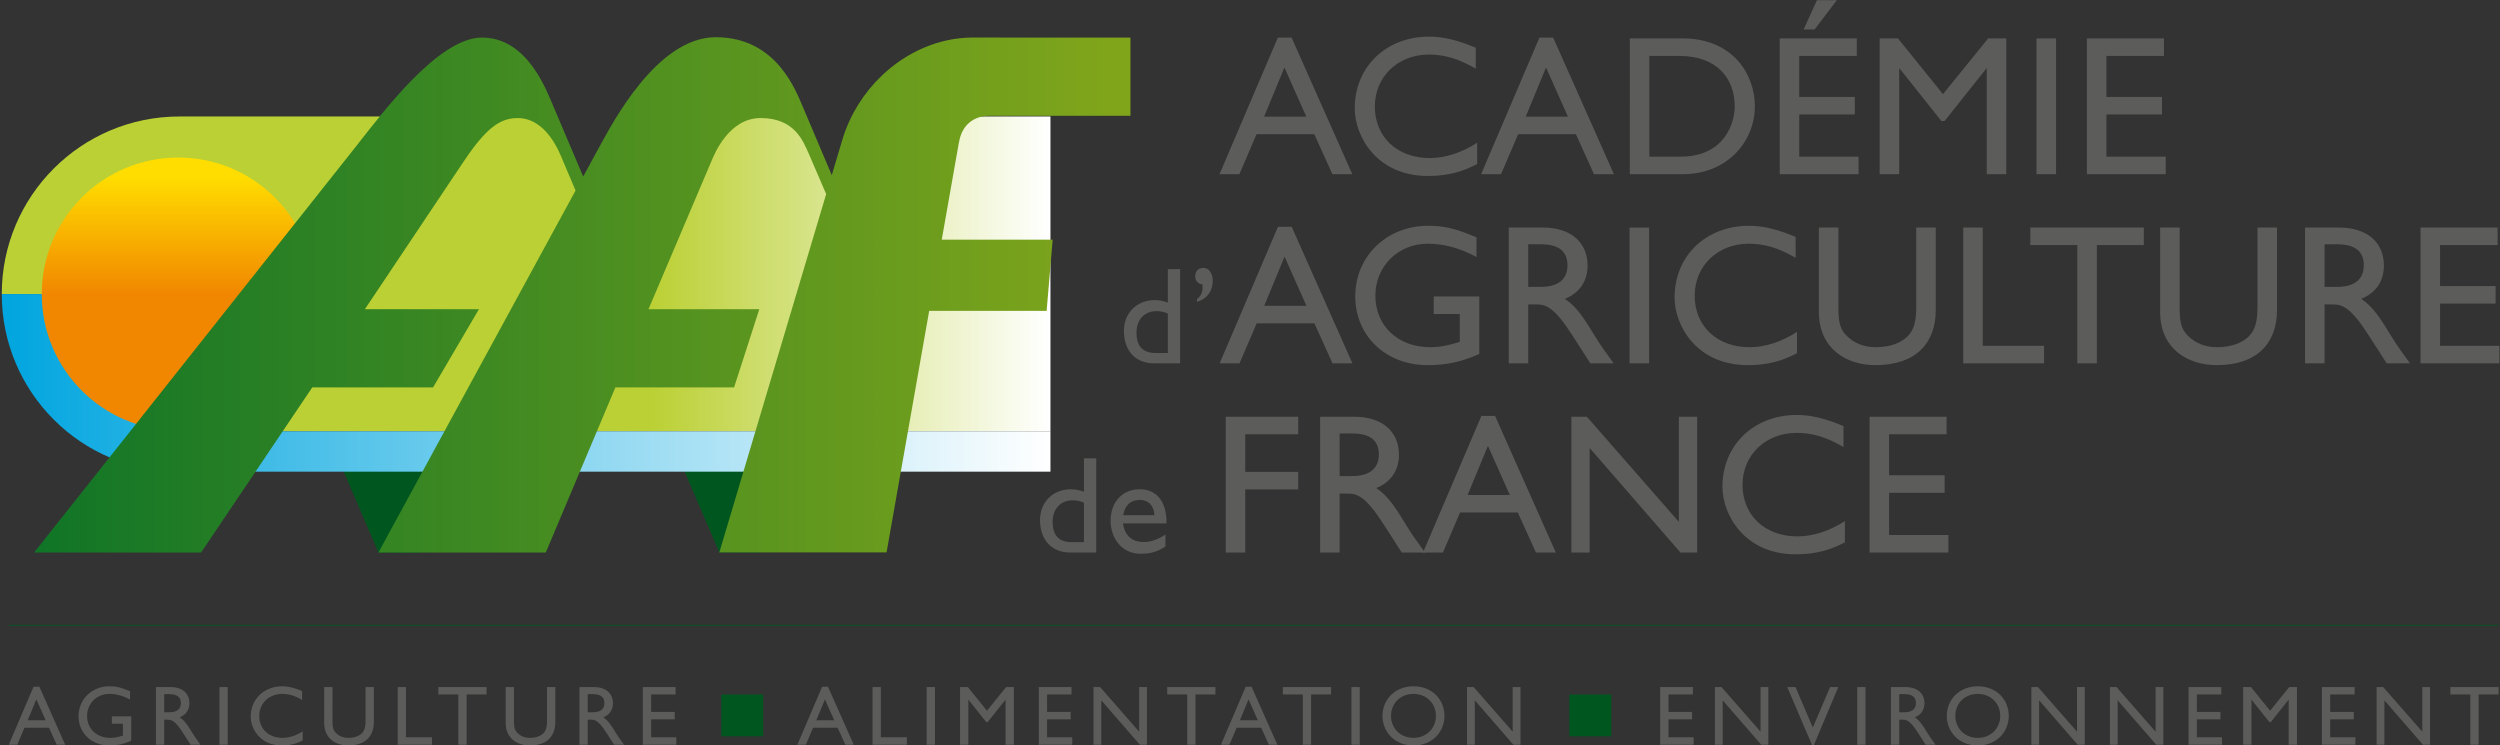
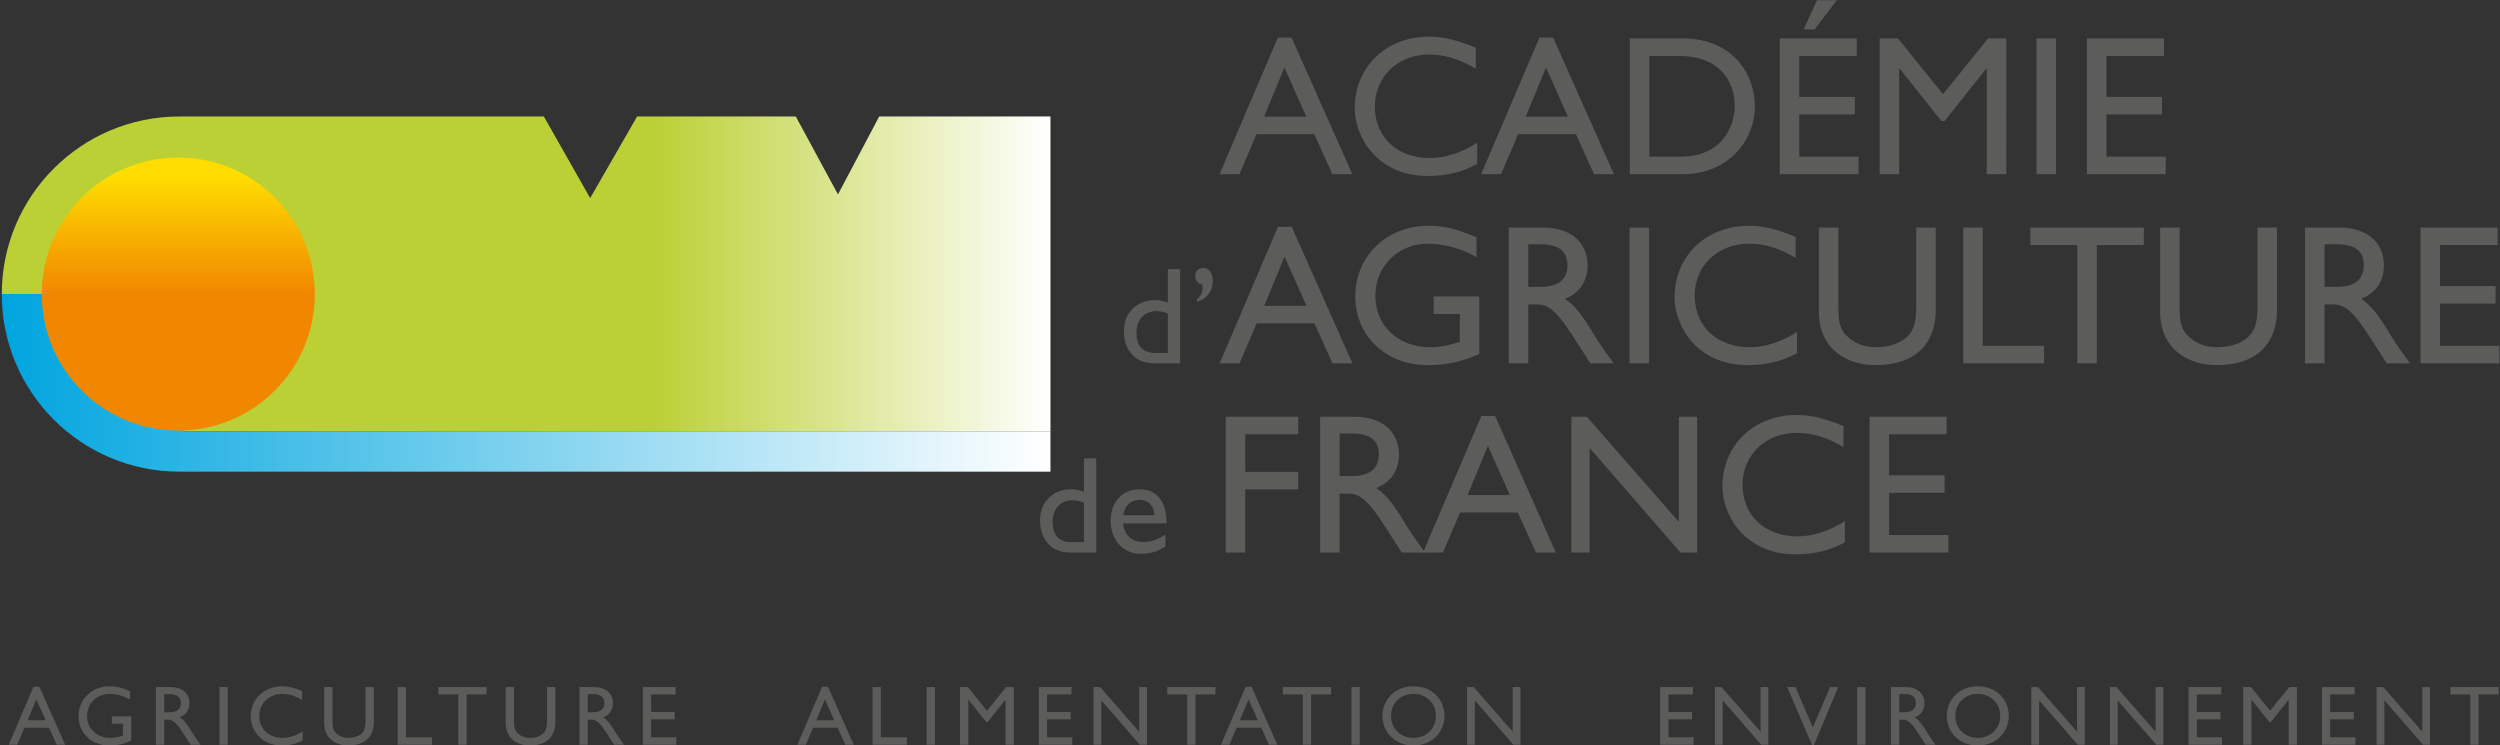
<svg xmlns="http://www.w3.org/2000/svg" height="913.461" width="3063.293">
  <rect width="100%" height="100%" fill="#333333" stroke="none" />
  <defs>
    <linearGradient id="A" spreadMethod="pad" y2="433.518" x2="965.597" y1="433.518" x1="1.62" href="#V">
      <stop offset="0" stop-color="#bbd034" />
      <stop offset=".619" stop-color="#bbd034" />
      <stop offset="1" stop-color="#fff" />
    </linearGradient>
    <linearGradient id="B" spreadMethod="pad" y2="333.343" x2="965.597" y1="333.343" x1="1.62" href="#V">
      <stop offset="0" stop-color="#00a5df" />
      <stop offset="1" stop-color="#fff" />
    </linearGradient>
    <clipPath id="C">
      <path d="M0 685.096h2297.467V0H0z" />
    </clipPath>
    <clipPath id="D">
      <path d="M0 415.684h959.217V250.941H0z" />
    </clipPath>
    <clipPath id="E">
      <path d="M0 415.684h959.217V250.941H0z" />
    </clipPath>
    <clipPath id="F">
      <path d="M0 373.333h719.413V496.89H0z" />
    </clipPath>
    <clipPath id="G">
-       <path d="M0 373.333h719.413V496.89H0z" />
-     </clipPath>
+       </clipPath>
    <linearGradient id="H" spreadMethod="pad" y2="435.115" x2="719.413" y1="435.115" x1="0" href="#V">
      <stop offset="0" stop-color="#fff" />
      <stop offset=".824" stop-color="#fff" />
      <stop offset="1" stop-color="#1d1d1b" />
    </linearGradient>
    <mask height="1" width="1" y="0" x="0" maskUnits="userSpaceOnUse">
      <g clip-path="url(#D)">
        <path d="M0 415.684h959.217V250.942H0z" fill="#000" fill-opacity="1" fill-rule="nonzero" stroke="none" />
        <g clip-path="url(#E)">
          <g clip-path="url(#F)">
            <path d="M0 373.333h719.413V496.89H0z" fill="#000" fill-opacity="1" fill-rule="nonzero" stroke="none" />
          </g>
          <g clip-path="url(#G)">
            <path d="M0 373.333h719.421v123.565H0z" fill="#000" fill-opacity="1" fill-rule="nonzero" stroke="none" />
          </g>
          <path d="M0 373.333h719.413V496.89H0z" fill="url(#H)" stroke="none" />
        </g>
      </g>
    </mask>
    <clipPath>
      <path d="M0 415.684h959.217V250.941H0z" />
    </clipPath>
    <linearGradient id="K" spreadMethod="pad" y2="540.449" x2="163.873" y1="289.464" x1="163.873" href="#V">
      <stop offset="0" stop-color="#f18700" />
      <stop offset=".5" stop-color="#f18700" />
      <stop offset=".931" stop-color="#fd0" />
    </linearGradient>
    <clipPath id="L">
      <path d="M0 685.096h2297.467V0H0z" />
    </clipPath>
    <clipPath id="M">
      <path d="M0 0h2297.467v685.096H0z" />
    </clipPath>
    <linearGradient id="N" spreadMethod="pad" y2="414.235" x2="1039.121" y1="414.235" x1="31.353" href="#V">
      <stop offset="0" stop-color="#107527" />
      <stop offset=".98" stop-color="#80a51b" />
    </linearGradient>
    <clipPath id="O">
-       <path d="M0 685.096h2297.467V0H0z" />
-     </clipPath>
+       </clipPath>
    <path id="P" d="M209.32.712h-7.617v53.009h7.617z" />
    <path id="Q" d="M373.181 7.547h23.939V.711h-31.556V53.72h7.617z" />
    <path id="R" d="M621.001 46.879h-22.46V30.864h21.691v-6.836h-21.691V7.542h23.157V.706h-30.774v53.021h30.077z" />
    <path id="S" d="M1117.255 46.879h-18.344V.706h-7.617v46.173h-18.344v6.848h44.305z" />
    <path id="T" d="M1556.152 46.879h-22.46V30.864h21.691v-6.836h-21.691V7.542h23.157V.706h-30.786v53.021h30.089z" />
    <path id="U" d="M1916.38.71h-6.528l-35.447 40.804V.71h-7.144v53.009h6.056l35.919-41.04v41.04h7.144z" />
    <linearGradient id="V" gradientUnits="userSpaceOnUse" />
  </defs>
  <g transform="matrix(1.333 0 0 -1.333 0 913.461)">
-     <path d="M696.588 259.85l2.531-82.377-37.895.012-35.375 82.365zm-289.462-.078l-21.384-82.377-37.907.012-35.362 82.365z" fill="#00561f" />
    <path d="M808.168 578.183l-37.89-71.624-38.764 71.624H585.638l-43.155-74.999-42.548 74.999H164.847c-90.148 0-163.227-73.079-163.227-163.226h0 145.703l20.367-126.104h797.907v289.33z" fill="url(#A)" />
    <path d="M1.62 414.957c0-90.148 73.079-163.227 163.227-163.227h0 800.75v37.123H167.69l-20.367 126.104z" fill="url(#B)" />
    <g clip-path="url(#C)" />
    <path d="M38.38 414.952c0-69.297 56.179-125.488 125.487-125.488h0c69.309 0 125.499 56.191 125.499 125.488h0c0 69.306-56.19 125.497-125.499 125.497h0c-69.308 0-125.487-56.191-125.487-125.497" fill="url(#K)" />
    <g clip-path="url(#L)">
      <path d="M33.4 42.372l8.563-19.196H25.464zm-2.567 11.661L8.053.704h7.783l6.671 15.624h22.53L52.135.704h7.769L36.203 54.033z" fill="#5c5c5b" />
    </g>
    <g clip-path="url(#M)">
      <g fill="#5c5c5b">
        <path d="M120.622 4.363C113.549 1.252 107.801.011 100.409.011c-16.239 0-28.208 11.341-28.208 26.883 0 15.636 12.277 27.522 28.445 27.522 6.221 0 10.573-1.005 18.888-4.506v-7.7c-6.221 3.43-12.667 5.216-19.043 5.216-11.508 0-20.437-8.787-20.437-20.295C80.054 15.315 88.913 7 101.497 7c4.128 0 7.853.935 11.508 2.106v10.881h-10.183v6.836h17.8zm36.068 49.362c10.728 0 17.421-5.677 17.421-14.855 0-6.138-3.193-10.728-8.87-12.974 4.826-3.194 7.77-8.09 11.816-14.702 2.258-3.642 3.572-5.428 7.226-10.49h-9.096l-6.989 10.893c-7.001 10.869-10.183 12.123-14.075 12.123h-3.181V.704h-7.617v53.021zm-5.748-23.169h4.896c8.161 0 10.491 4.198 10.42 8.633-.083 4.968-3.039 7.996-10.42 7.996h-4.896z" />
        <use href="#P" />
        <path d="M277.724 41.904c-6.54 3.808-12.135 5.524-18.261 5.524-12.135 0-21.147-8.635-21.147-20.296 0-11.887 8.704-20.131 21.455-20.131 5.984 0 12.513 2.106 18.497 5.986V4.672c-5.216-2.72-10.881-4.66-19.208-4.66-19.893 0-28.597 15.304-28.597 26.421 0 16.168 12.205 27.984 29.07 27.984 5.442 0 10.964-1.325 18.191-4.352zm65.912-20.363c0-12.987-7.771-21.537-23.548-21.537-11.2 0-22.081 6.304-22.081 20.757v32.963h7.616V22.393c0-5.985.781-8.469 3.193-10.881 3.028-3.028 6.836-4.507 11.425-4.507 5.831 0 10.03 1.869 12.443 4.269 2.72 2.722 3.335 6.612 3.335 11.591v30.859h7.617z" />
        <use href="#Q" />
        <path d="M447.264 46.879H428.92V.706h-7.617v46.173h-18.344v6.848h44.305zm63.201-25.338c0-12.987-7.771-21.537-23.548-21.537-11.2 0-22.081 6.304-22.081 20.757v32.963h7.616V22.393c0-5.985.781-8.469 3.181-10.881 3.04-3.028 6.848-4.507 11.437-4.507 5.831 0 10.03 1.869 12.443 4.269 2.708 2.722 3.335 6.612 3.335 11.591v30.859h7.617zm35.521 32.184c10.728 0 17.421-5.677 17.421-14.855 0-6.138-3.193-10.728-8.87-12.974 4.826-3.194 7.77-8.09 11.816-14.702 2.258-3.642 3.572-5.428 7.238-10.49h-9.108l-6.989 10.893c-7.001 10.869-10.183 12.123-14.075 12.123h-3.181V.704h-7.617v53.021zm-5.748-23.169h4.896c8.161 0 10.491 4.198 10.42 8.633-.083 4.968-3.039 7.996-10.42 7.996h-4.896z" />
        <use href="#R" />
        <path d="M784.787.713h-7.771l-7.073 15.612H747.4L740.719.713h-7.771l22.767 53.317h5.369zm-34.429 22.46h16.476l-8.552 19.196zM809.67 7.547h23.939V.711h-31.556V53.72h7.617zM859.419.712h-7.617v53.009h7.617zM931.941.71h-7.617v41.277h-.154l-16.321-20.52h-1.253l-16.323 20.52h-.153V.71h-7.618v53.009h7.156l17.564-21.761 17.646 21.761h7.073zm53.012 46.169h-22.46V30.864h21.691v-6.836h-21.691V7.542h23.157V.706h-30.774v53.021h30.077zM1054.292.71h-6.528l-35.447 40.804V.71h-7.144v53.009h6.056l35.907-41.04v41.04h7.156z" />
        <use href="#S" />
        <path d="M1174.164.713h-7.771l-7.073 15.612h-22.543L1130.096.713h-7.771l22.767 53.317h5.369zm-34.429 22.46h16.476l-8.552 19.196zm83.799 23.706h-18.344V.706h-7.617v46.173h-18.344v6.848h44.305zm26.35-46.167h-7.617v53.009h7.617zm49.363 53.706c17.492 0 28.528-12.431 28.528-27.203 0-14.3-10.728-27.214-28.681-27.214-17.34 0-28.292 12.832-28.292 27.214 0 14.69 11.272 27.203 28.445 27.203m0-47.416c11.887 0 20.673 8.633 20.673 20.213 0 11.662-8.786 20.212-20.673 20.212-11.816 0-20.592-8.55-20.592-20.212 0-11.58 8.776-20.213 20.592-20.213m98.41-6.292h-6.529l-35.446 40.804V.71h-7.156v53.009h6.068l35.907-41.04v41.04h7.156z" />
        <use href="#T" />
        <path d="M1625.489.71h-6.529l-35.446 40.804V.71h-7.144v53.009h6.056l35.919-41.04v41.04h7.144zm41.823-.47h-1.561l-22.922 53.483h7.618l15.93-37.232 15.86 37.232h7.535zm47.492.472h-7.617v53.009h7.617zm36.766 53.013c10.739 0 17.421-5.677 17.421-14.855 0-6.138-3.193-10.728-8.87-12.974 4.825-3.194 7.77-8.09 11.816-14.702 2.258-3.642 3.572-5.428 7.238-10.49h-9.108l-6.989 10.893c-7.001 10.869-10.184 12.123-14.075 12.123h-3.181V.704h-7.617v53.021zm-5.748-23.169h4.896c8.161 0 10.491 4.198 10.42 8.633-.083 4.968-3.028 7.996-10.42 7.996h-4.896zm72.148 23.862c17.492 0 28.527-12.431 28.527-27.203 0-14.3-10.727-27.214-28.68-27.214-17.34 0-28.292 12.832-28.292 27.214 0 14.69 11.272 27.203 28.445 27.203m0-47.416c11.887 0 20.673 8.633 20.673 20.213 0 11.662-8.786 20.212-20.673 20.212-11.816 0-20.592-8.55-20.592-20.212 0-11.58 8.776-20.213 20.592-20.213" />
        <use href="#U" />
        <path d="M1988.589.71h-6.528l-35.447 40.804V.71h-7.144v53.009h6.056l35.919-41.04v41.04h7.144zm53.251 46.169h-22.46V30.864h21.691v-6.836h-21.691V7.542h23.157V.706h-30.774v53.021h30.077zM2111.406.71h-7.617v41.277h-.154l-16.321-20.52h-1.243l-16.333 20.52h-.153V.71h-7.618v53.009h7.156l17.575-21.761 17.635 21.761h7.073zm53.022 46.169h-22.46V30.864h21.691v-6.836h-21.691V7.542h23.157V.706h-30.786v53.021h30.089zM2233.758.71h-6.528l-35.447 40.804V.71h-7.144v53.009h6.056l35.919-41.04v41.04h7.144zm62.967 46.169h-18.344V.706h-7.617v46.173h-18.344v6.848h44.305z" />
      </g>
-       <path d="M8.245 110.484h2288.474" fill="none" stroke="#00561f" stroke-width=".76" stroke-miterlimit="13.333" />
      <g fill="#5c5c5b">
        <path d="M1243.058 525.161h-18.296l-16.653 36.771h-53.07l-15.742-36.771h-18.296l53.613 125.535h12.631zm-81.064 52.88h38.793l-20.129 45.204zm321.537-52.88h-18.296l-16.653 36.771h-53.07l-15.741-36.771h-18.297l53.613 125.535h12.631zm-81.064 52.88h38.793l-20.129 45.204zm95.695 71.922h48.504c46.115 0 66.435-32.939 66.435-62.412 0-32.016-25.075-62.401-66.258-62.401h-48.681zm17.943-108.704h28.55c40.627 0 49.947 30.928 49.947 46.292 0 25.073-15.919 46.304-50.869 46.304h-27.628zm190.675 92.601h-52.88v-37.705h51.057v-16.098H1653.9v-38.805h54.524v-16.096h-72.467v124.801h70.823zm-18.297 51.236l-20.498-26.895h-10.064l12.264 26.895zm155.73-159.941h-17.931v97.173h-.366l-38.427-48.314h-2.933l-38.427 48.314h-.367v-97.173h-17.941v124.801h16.841l41.36-51.236 41.538 51.236h16.653zm45.74.002h-17.941v124.801h17.941zm99.189 108.7h-52.88v-37.693h51.047v-16.11h-51.047v-38.793h54.524v-16.108h-72.465v124.813h70.821zm-904.346-282.582h-23.985c-17.02 0-27.688 11.555-27.688 29.84 0 16.499 11.816 28.303 28.445 28.303 3.808 0 7.368-.639 11.933-2.283v30.728h11.295zm-11.295 45.831c-3.808 1.525-6.729 2.152-10.538 2.152-10.916 0-18.284-7.864-18.284-19.799 0-10.668 4.316-18.663 17.397-18.663h11.425zm26.792 13.076c5.204 4.447 5.335 8.504 5.073 13.589-4.056.498-6.729 3.419-6.729 7.487 0 5.075 3.312 7.747 7.617 7.747 5.216 0 8.515-5.334 8.515-11.815 0-9.391-5.085-16.629-14.476-19.421zm142.882-58.91h-18.296l-16.653 36.783h-53.07l-15.742-36.783h-18.296l53.625 125.535h12.619zm-81.064 52.892h38.793l-20.129 45.204zm256.228 71.918c25.251 0 40.993-13.365 40.993-34.951 0-14.464-7.51-25.262-20.864-30.561 11.343-7.511 18.298-19.041 27.819-34.595 5.299-8.598 8.42-12.809 17.007-24.694h-21.407l-16.464 25.617c-16.475 25.617-23.973 28.539-33.128 28.539h-7.499v-54.156h-17.93v124.801zm-13.543-54.536h11.532c19.207 0 24.707 9.888 24.518 20.308-.178 11.72-7.132 18.852-24.518 18.852h-11.532zm111.072-70.273h-17.943v124.801h17.943zm263.52 49.045c0-30.561-18.297-50.692-55.459-50.692-26.35 0-51.969 14.82-51.969 48.859v77.598h17.943v-73.754c0-14.087 1.833-19.942 7.498-25.618 7.144-7.132 16.108-10.609 26.907-10.609 13.72 0 23.608 4.388 29.273 10.065 6.41 6.398 7.864 15.552 7.864 27.262v72.654h17.943zm43.183-32.939h56.369V351.27h-74.3v124.813h17.931zm148.071 92.597h-43.193V351.272h-17.931v108.704h-43.181v16.109h104.305zm122.421-59.658c0-30.561-18.297-50.692-55.447-50.692-26.35 0-51.969 14.82-51.969 48.859v77.598h17.931v-73.754c0-14.087 1.833-19.942 7.51-25.618 7.132-7.132 16.096-10.609 26.895-10.609 13.72 0 23.608 4.388 29.284 10.065 6.399 6.398 7.865 15.552 7.865 27.262v72.654h17.931zm57.276 75.764c25.25 0 40.993-13.365 40.993-34.951 0-14.464-7.51-25.262-20.864-30.561 11.343-7.511 18.298-19.041 27.819-34.595 5.309-8.598 8.42-12.809 17.019-24.694h-21.419l-16.464 25.617c-16.476 25.617-23.973 28.539-33.116 28.539h-7.511v-54.156h-17.93v124.801zm-13.543-54.536h11.532c19.219 0 24.707 9.888 24.518 20.308-.178 11.72-7.132 18.852-24.518 18.852h-11.532zm159.027 38.43h-52.892v-37.693h51.059v-16.11h-51.059V367.38h54.536v-16.108h-72.465v124.813h70.821zM1007.692 177.388h-23.985c-17.02 0-27.688 11.544-27.688 29.828 0 16.511 11.816 28.315 28.445 28.315 3.808 0 7.368-.639 11.933-2.283v30.728h11.295zm-11.295 45.831c-3.808 1.525-6.729 2.152-10.538 2.152-10.916 0-18.284-7.864-18.284-19.799 0-10.668 4.316-18.663 17.397-18.663h11.425zm74.908-40.249c-6.86-4.565-13.081-6.729-22.732-6.729-17.765 0-27.676 14.606-27.676 30.337 0 17.279 10.928 28.953 26.671 28.953 15.102 0 24.754-10.29 24.754-31.354h-40.118c1.774-11.307 8.244-17.138 19.172-17.138 6.848 0 13.329 2.531 19.929 6.86zm-10.16 28.693c-.379 8.634-5.335 14.087-13.329 14.087-8.634 0-13.838-5.075-15.364-14.087zm132.199 74.423h-48.681v-34.583h48.681v-16.109h-48.681v-58.001h-17.93v124.802h66.611zm51.602 16.109c25.251 0 40.993-13.365 40.993-34.961 0-14.454-7.51-25.252-20.864-30.563 11.355-7.499 18.298-19.029 27.819-34.583 5.309-8.598 8.42-12.809 17.019-24.694h-21.419l-16.464 25.617c-16.464 25.617-23.973 28.539-33.128 28.539h-7.499v-54.156h-17.93v124.801zm-13.543-54.536h11.532c19.207 0 24.707 9.876 24.518 20.308-.178 11.708-7.132 18.852-24.518 18.852h-11.532z" />
        <path d="M1430.136 177.393h-18.296l-16.653 36.783h-53.07l-15.741-36.783h-18.297l53.625 125.523h12.619zm-81.064 52.88h38.793l-20.129 45.204zm210.99-52.885h-15.376l-83.441 96.073v-96.073h-16.83v124.801h14.263l84.553-96.629v96.629h16.831zm-247.425 346.118c19.575 0 32.939 4.577 45.192 10.988v19.573c-14.087-9.142-29.461-14.085-43.548-14.085-30.005 0-50.503 19.396-50.503 47.391 0 27.452 21.231 47.758 49.77 47.758 14.465 0 27.64-4.02 43.004-12.985v19.219c-17.02 7.132-30.006 10.242-42.815 10.242-39.716 0-68.444-27.817-68.444-65.878 0-26.174 20.496-62.223 67.344-62.223m5.237-126.848h23.973v-25.617c-8.597-2.744-17.385-4.944-27.084-4.944-29.65 0-50.502 19.585-50.502 47.392 0 27.084 21.041 47.77 48.125 47.77 14.997 0 30.195-4.21 44.837-12.265v18.119c-19.585 8.232-29.84 10.609-44.47 10.609-38.072 0-66.978-27.995-66.978-64.777 0-36.595 28.184-63.312 66.422-63.312 17.386 0 30.928 2.921 47.581 10.242v52.892h-41.904zm333.961-36.046v19.575c-14.087-9.143-29.461-14.087-43.548-14.087-30.007 0-50.503 19.396-50.503 47.392 0 27.451 21.231 47.771 49.77 47.771 14.464 0 27.64-4.034 43.004-12.999v19.22c-17.02 7.131-30.018 10.241-42.815 10.241-39.716 0-68.445-27.817-68.445-65.877 0-26.173 20.497-62.224 67.345-62.224 19.573 0 32.939 4.577 45.192 10.988m.447-168.402c-30.005 0-50.503 19.397-50.503 47.404 0 27.439 21.231 47.759 49.782 47.759 14.453 0 27.628-4.034 43.004-12.999v19.22c-17.02 7.132-30.018 10.241-42.827 10.241-39.704 0-68.433-27.817-68.433-65.877 0-26.173 20.497-62.224 67.345-62.224 19.575 0 32.927 4.577 45.192 10.988v19.575c-14.087-9.143-29.461-14.087-43.56-14.087m137.069 93.876h-52.88v-37.693h51.047v-16.11h-51.047V193.49h54.524v-16.097h-72.465v124.802h70.821z" />
      </g>
    </g>
-     <path d="M552.605 553.342l-16.521-30.348-26.895 63.346c-6.399 14.584-23.725 64.4-66.162 64.4h0c-40.248 0-92.111-70.184-113.707-97.398h0 .022L31.353 177.4h153.496l102.174 151.744h.865 110.17l42.178 71.874H335.398l91.177 136.358h.036c20.094 30.076 33.079 39.374 49.118 39.374h0c26.896 0 38.711-31.982 42.07-40.061h0l11.271-26.564L347.84 177.4h153.85l63.984 151.744h.864 108.244l23.17 71.874H596.094l57.967 136.358c2.649 6.362 15.99 39.374 45.063 39.374h0c31.494 0 39.134-21.22 44.506-33.2h0c.579-1.278 9.46-22.012 15.788-36.689h0L661.217 177.46l153.731.034 39.183 221.999H962.08l5.559 65.477H865.675l15.861 89.851.071-.011c2.661 15.906 13.849 24.031 28.077 24.031h0 129.437v71.876l-145.344.023h0c-30.716 0-60.579-13.448-82.992-34.761h0c-16.357-15.565-29.061-35.411-36.015-57.611h0l-.803-2.708-9.368-31.389-26.305 62.069c-6.409 14.584-23.985 64.731-80.33 64.731h0c-54.855 0-96.287-81.975-105.359-97.729" fill="url(#N)" />
    <g clip-path="url(#O)" fill="#00561f">
      <path d="M663.039 8.412h38.497v38.497h-38.497zm779.572 0h38.497v38.497h-38.497z" />
    </g>
  </g>
</svg>